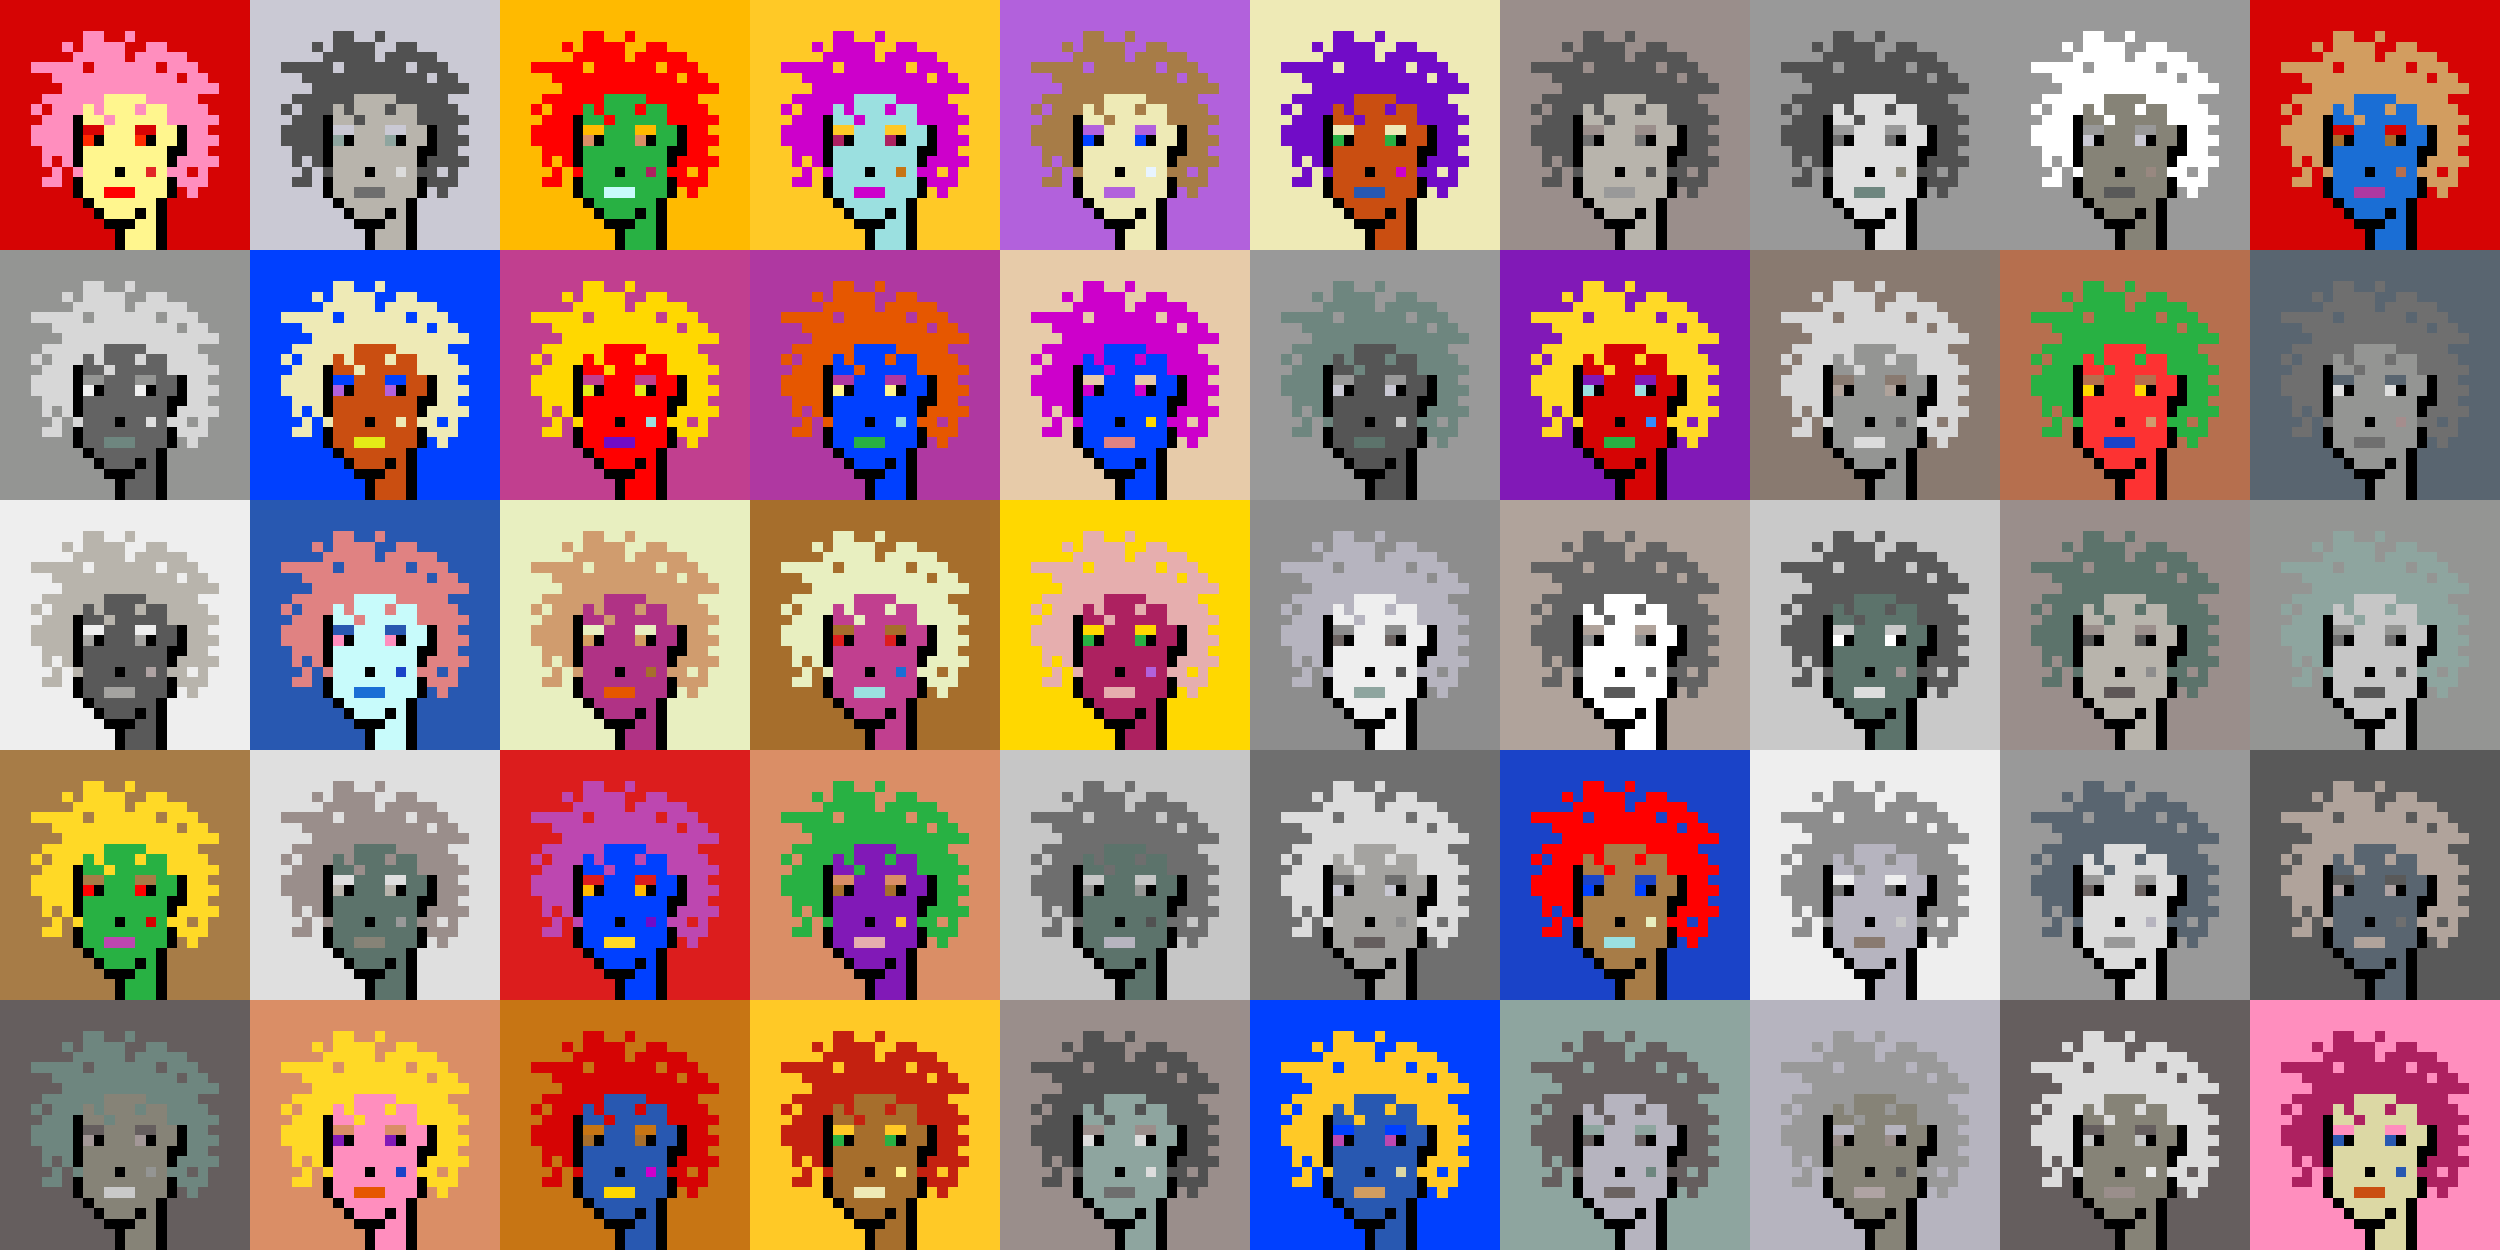
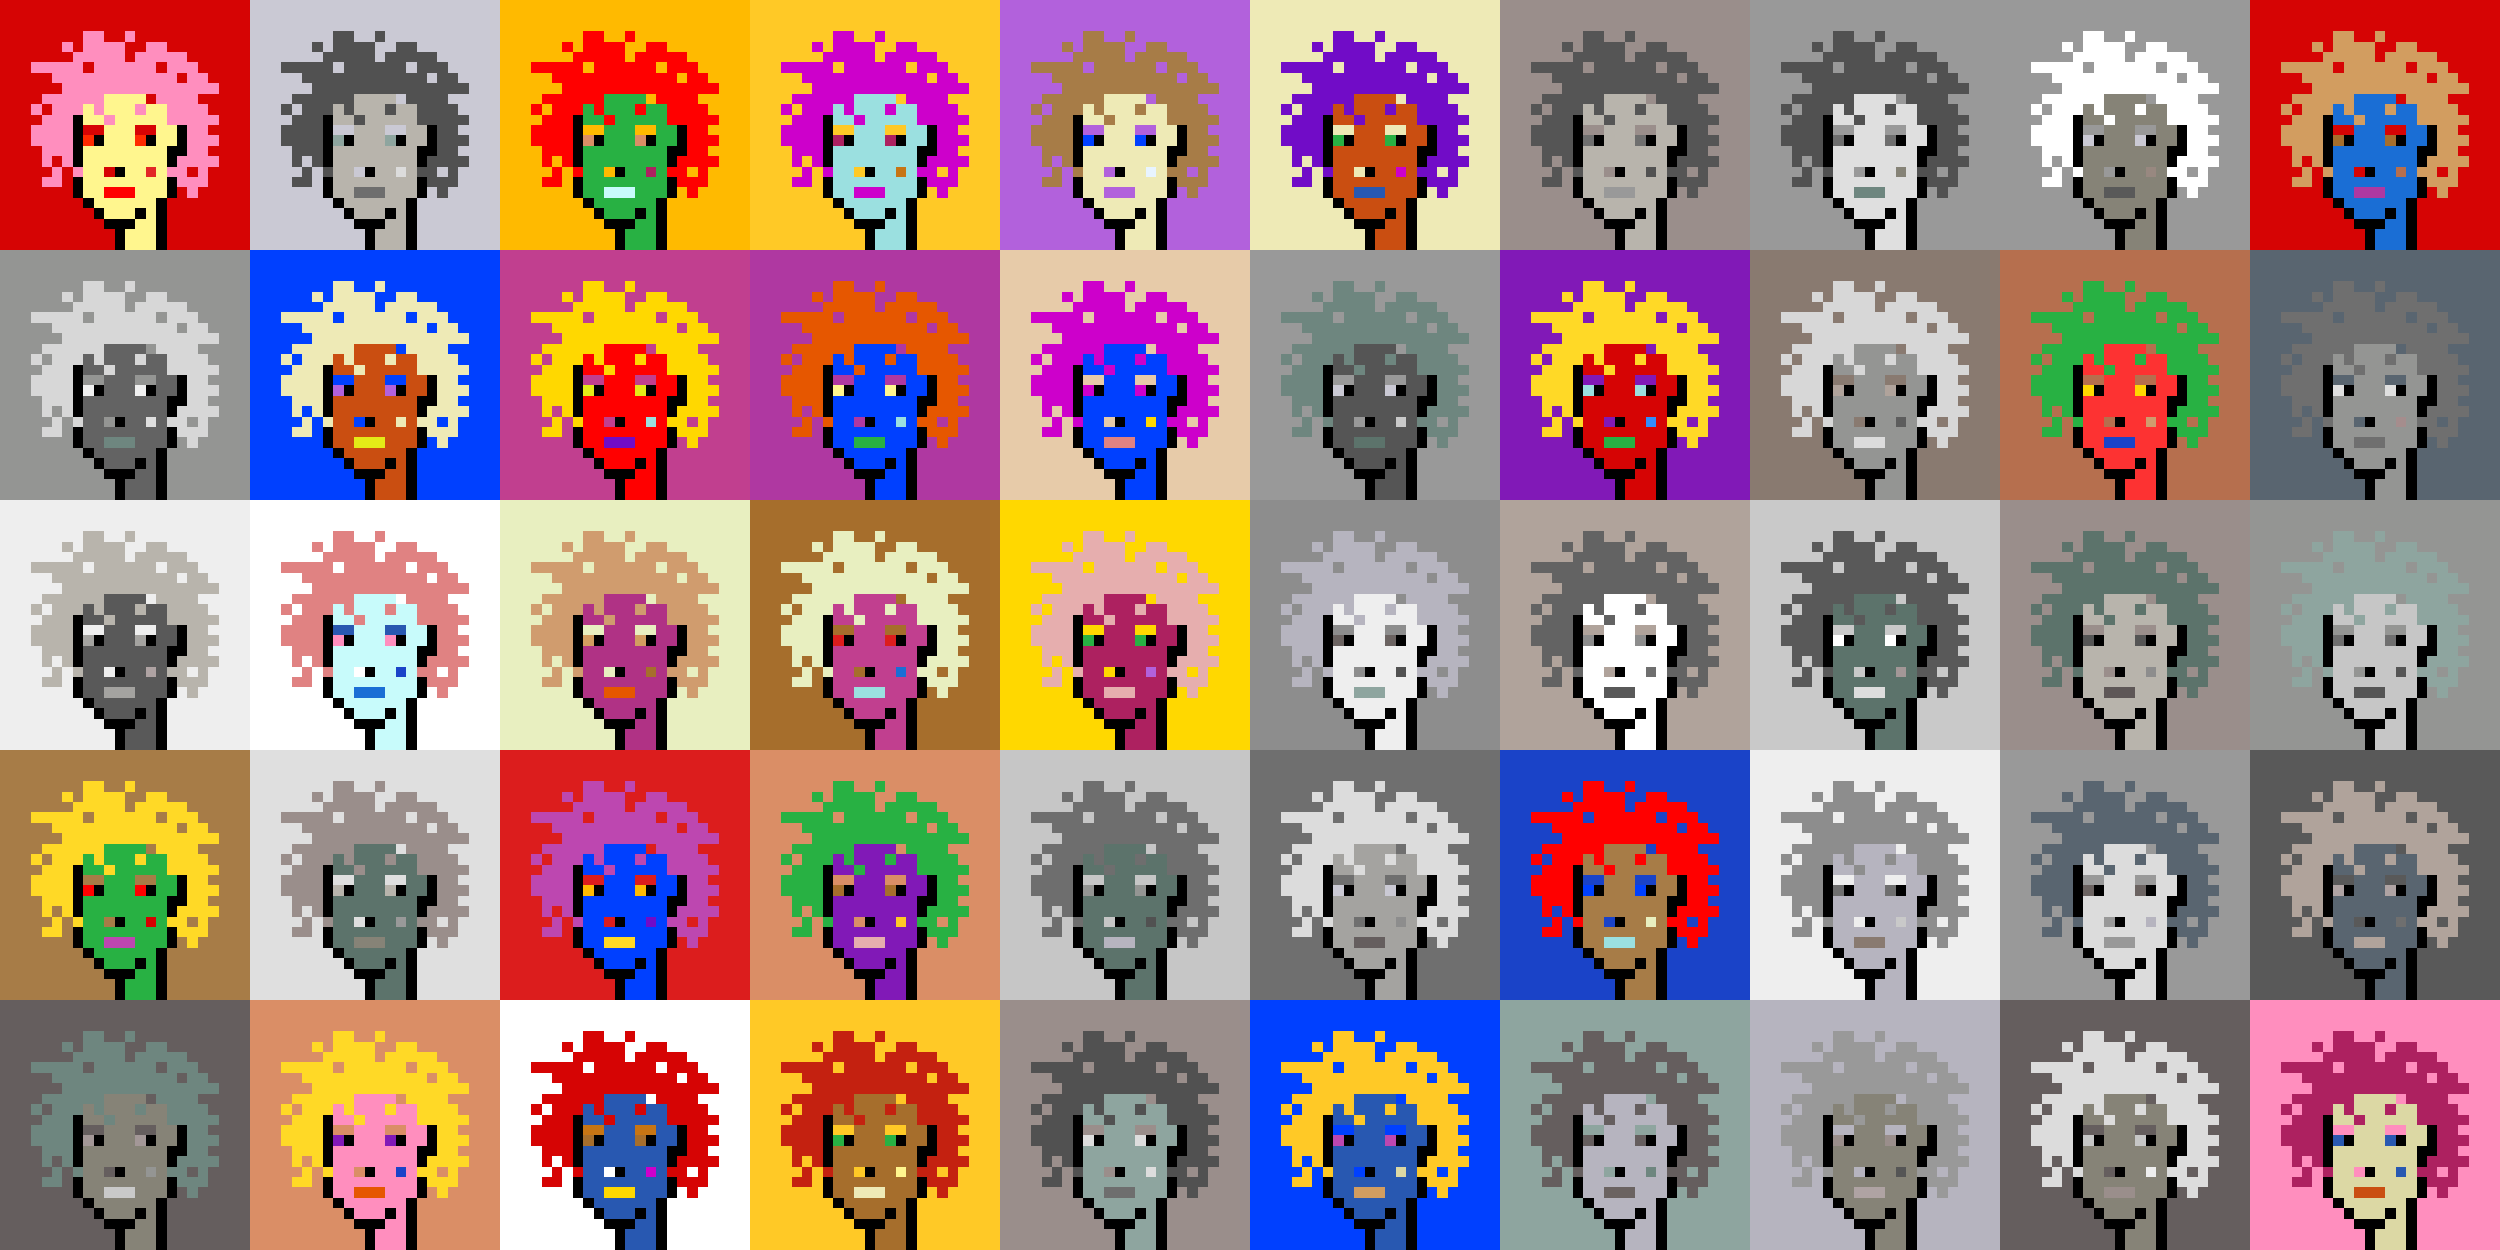
<svg xmlns="http://www.w3.org/2000/svg" shape-rendering="crispEdges" viewBox="0 0 240 120">
  <rect x="0" y="0" width="240" height="120" fill="#333333" stroke="none" />
  <style>rect{width:1px;height:1px}rect.bg{width:24px;height:24px}.c1{fill:#e7cba9}.c2{fill:#da8e66}.c3{fill:#ffd800}.c4{fill:#d60404}.c5{fill:#e86570}.c6{fill:#c77514}.c7{fill:#dc1d1d}.c8{fill:#ffc926}.c9{fill:#1a6ed5}.c10{fill:#d09c6e}.c11{fill:#fff68e}.c12{fill:#d29d60}.c13{fill:#80dbda}.c14{fill:#bd47b0}.c15{fill:#b261dc}.c16{fill:#0040ff}.c17{fill:#1a43c8}.c18{fill:#ff8ebe}.c19{fill:#c28946}.c20{fill:#a77c47}.c21{fill:#ffba00}.c22{fill:#ad2160}.c23{fill:#e25b26}.c24{fill:#c42110}.c25{fill:#b03285}.c26{fill:#ca4e11}.c27{fill:#c13f8f}.c28{fill:#e8efc0}.c29{fill:#b66f4e}.c30{fill:#9be0e0}.c31{fill:#e22626}.c32{fill:#2858b1}.c33{fill:#e8f4ff}.c34{fill:#28b143}.c35{fill:#8119b7}.c36{fill:#a66e2c}.c37{fill:#e4eb17}.c38{fill:#ff0000}.c39{fill:#328dfd}.c40{fill:#e08282}.c41{fill:#dcd8a4}.c42{fill:#d60000}.c43{fill:#cd00cb}.c44{fill:#710cc7}.c45{fill:#dbb180}.c46{fill:#ffd926}.c47{fill:#e6aeae}.c48{fill:#eeeab6}.c49{fill:#e65700}.c50{fill:#c8fbfb}.c51{fill:#af2c7b}.c52{fill:#af38a1}.c53{fill:#ff2a00}.c54{fill:#fd3232}.c55{fill:#a39797}.c56{fill:#ffffff}.c57{fill:#6f6f6f}.c58{fill:#afa3a3}.c59{fill:#655e5e}.c60{fill:#897a70}.c61{fill:#a58d8d}.c62{fill:#f0f0f0}.c63{fill:#949593}.c64{fill:#5c736b}.c65{fill:#596570}.c66{fill:#8d8d8d}.c67{fill:#8ea59f}.c68{fill:#5e5757}.c69{fill:#555555}.c70{fill:#595959}.c71{fill:#5d5d5d}.c72{fill:#b8b4ac}.c73{fill:#b1b1b1}.c74{fill:#b0a39b}.c75{fill:#d7d7d7}.c76{fill:#515151}.c77{fill:#b9b9b9}.c78{fill:#9a8e8b}.c79{fill:#636363}.c80{fill:#c6c6c6}.c81{fill:#dddddd}.c82{fill:#6b6361}.c83{fill:#b4b4b4}.c84{fill:#cac9d4}.c85{fill:#dcdcdc}.c86{fill:#6e867f}.c87{fill:#999999}.c88{fill:#dfdfdf}.c89{fill:#c9c9c9}.c90{fill:#988880}.c91{fill:#b6b4bf}.c92{fill:#868377}.c93{fill:#a4a3a0}.c94{fill:#eeeeee}.c95{fill:#6e6e6e}.c96{fill:#6e984d}.c97{fill:#fff68e}.c98{fill:#000000}.c99{fill:#711010}.c100{fill:#dbb180}.c101{fill:#917656}.c102{fill:#5c8539}.c103{fill:#638596}.c104{fill:#7b7b7b}.c105{fill:#d0d0d0}.c106{fill:#aeaeae}.c107{fill:#5e5e5e}.c108{fill:#727272}.c109{fill:#747474}.c110{fill:#373737}</style>
  <defs>
    <g id="h">
      <rect x="12" y="3" />
      <rect x="9" y="3" />
      <rect x="8" y="3" />
      <rect x="15" y="4" />
      <rect x="14" y="4" />
      <rect x="11" y="4" />
      <rect x="10" y="4" />
      <rect x="9" y="4" />
      <rect x="8" y="4" />
      <rect x="6" y="4" />
      <rect x="17" y="5" />
      <rect x="16" y="5" />
      <rect x="15" y="5" />
      <rect x="14" y="5" />
      <rect x="13" y="5" />
      <rect x="11" y="5" />
      <rect x="10" y="5" />
      <rect x="9" y="5" />
      <rect x="8" y="5" />
      <rect x="7" y="5" />
      <rect x="18" y="6" />
      <rect x="17" y="6" />
      <rect x="16" y="6" />
      <rect x="14" y="6" />
      <rect x="13" y="6" />
      <rect x="12" y="6" />
      <rect x="11" y="6" />
      <rect x="10" y="6" />
      <rect x="9" y="6" />
      <rect x="7" y="6" />
      <rect x="6" y="6" />
      <rect x="5" y="6" />
      <rect x="4" y="6" />
      <rect x="3" y="6" />
      <rect x="19" y="7" />
      <rect x="18" y="7" />
      <rect x="16" y="7" />
      <rect x="15" y="7" />
      <rect x="14" y="7" />
      <rect x="13" y="7" />
      <rect x="12" y="7" />
      <rect x="11" y="7" />
      <rect x="10" y="7" />
      <rect x="9" y="7" />
      <rect x="8" y="7" />
      <rect x="7" y="7" />
      <rect x="6" y="7" />
      <rect x="5" y="7" />
      <rect x="20" y="8" />
      <rect x="19" y="8" />
      <rect x="18" y="8" />
      <rect x="17" y="8" />
      <rect x="16" y="8" />
      <rect x="15" y="8" />
      <rect x="14" y="8" />
      <rect x="13" y="8" />
      <rect x="12" y="8" />
      <rect x="11" y="8" />
      <rect x="10" y="8" />
      <rect x="9" y="8" />
      <rect x="8" y="8" />
      <rect x="7" y="8" />
      <rect x="6" y="8" />
      <rect x="18" y="9" />
      <rect x="17" y="9" />
      <rect x="16" y="9" />
      <rect x="15" y="9" />
-       <rect x="14" y="9" />
      <rect x="9" y="9" />
      <rect x="8" y="9" />
      <rect x="7" y="9" />
      <rect x="6" y="9" />
      <rect x="5" y="9" />
      <rect x="4" y="9" />
      <rect x="19" y="10" />
      <rect x="18" y="10" />
      <rect x="17" y="10" />
      <rect x="16" y="10" />
      <rect x="13" y="10" />
      <rect x="9" y="10" />
      <rect x="7" y="10" />
      <rect x="6" y="10" />
      <rect x="5" y="10" />
      <rect x="3" y="10" />
      <rect x="20" y="11" />
      <rect x="19" y="11" />
      <rect x="18" y="11" />
      <rect x="17" y="11" />
      <rect x="16" y="11" />
      <rect x="10" y="11" />
      <rect x="6" y="11" />
      <rect x="5" y="11" />
      <rect x="4" y="11" />
      <rect x="19" y="12" />
      <rect x="18" y="12" />
      <rect x="6" y="12" />
      <rect x="5" y="12" />
      <rect x="4" y="12" />
      <rect x="3" y="12" />
      <rect x="20" y="13" />
      <rect x="19" y="13" />
      <rect x="18" y="13" />
      <rect x="6" y="13" />
      <rect x="5" y="13" />
      <rect x="4" y="13" />
      <rect x="3" y="13" />
      <rect x="19" y="14" />
      <rect x="18" y="14" />
      <rect x="6" y="14" />
      <rect x="5" y="14" />
      <rect x="4" y="14" />
      <rect x="20" y="15" />
      <rect x="19" y="15" />
      <rect x="18" y="15" />
      <rect x="17" y="15" />
      <rect x="6" y="15" />
      <rect x="4" y="15" />
      <rect x="19" y="16" />
      <rect x="17" y="16" />
      <rect x="16" y="16" />
      <rect x="7" y="16" />
      <rect x="5" y="16" />
      <rect x="19" y="17" />
      <rect x="18" y="17" />
      <rect x="17" y="17" />
      <rect x="5" y="17" />
      <rect x="4" y="17" />
      <rect x="18" y="18" />
    </g>
    <g id="s">
      <rect x="13" y="9" />
      <rect x="12" y="9" />
      <rect x="11" y="9" />
      <rect x="10" y="9" />
      <rect x="15" y="10" />
      <rect x="14" y="10" />
      <rect x="12" y="10" />
      <rect x="11" y="10" />
      <rect x="10" y="10" />
      <rect x="8" y="10" />
      <rect x="15" y="11" />
      <rect x="14" y="11" />
      <rect x="13" y="11" />
      <rect x="12" y="11" />
      <rect x="11" y="11" />
      <rect x="9" y="11" />
      <rect x="8" y="11" />
      <rect x="16" y="12" />
      <rect x="15" y="12" />
      <rect x="12" y="12" />
      <rect x="11" y="12" />
      <rect x="10" y="12" />
      <rect x="16" y="13" />
      <rect x="15" y="13" />
      <rect x="12" y="13" />
      <rect x="11" y="13" />
      <rect x="10" y="13" />
      <rect x="15" y="14" />
      <rect x="14" y="14" />
      <rect x="13" y="14" />
      <rect x="12" y="14" />
      <rect x="11" y="14" />
      <rect x="10" y="14" />
      <rect x="9" y="14" />
      <rect x="8" y="14" />
      <rect x="15" y="15" />
      <rect x="14" y="15" />
      <rect x="13" y="15" />
      <rect x="12" y="15" />
      <rect x="11" y="15" />
      <rect x="10" y="15" />
      <rect x="9" y="15" />
      <rect x="8" y="15" />
      <rect x="15" y="16" />
      <rect x="13" y="16" />
      <rect x="12" y="16" />
-       <rect x="10" y="16" />
      <rect x="9" y="16" />
      <rect x="8" y="16" />
      <rect x="15" y="17" />
      <rect x="14" y="17" />
      <rect x="13" y="17" />
      <rect x="12" y="17" />
      <rect x="11" y="17" />
      <rect x="10" y="17" />
      <rect x="9" y="17" />
      <rect x="8" y="17" />
      <rect x="15" y="18" />
      <rect x="14" y="18" />
      <rect x="13" y="18" />
      <rect x="9" y="18" />
      <rect x="8" y="18" />
      <rect x="14" y="19" />
      <rect x="13" y="19" />
      <rect x="12" y="19" />
      <rect x="11" y="19" />
      <rect x="10" y="19" />
      <rect x="9" y="19" />
      <rect x="14" y="20" />
      <rect x="12" y="20" />
      <rect x="11" y="20" />
      <rect x="10" y="20" />
      <rect x="14" y="21" />
      <rect x="13" y="21" />
      <rect x="14" y="22" />
      <rect x="13" y="22" />
      <rect x="12" y="22" />
      <rect x="14" y="23" />
      <rect x="13" y="23" />
      <rect x="12" y="23" />
    </g>
    <g id="o">
      <rect x="7" y="11" />
      <rect x="17" y="12" />
      <rect x="7" y="12" />
      <rect x="17" y="13" />
      <rect x="14" y="13" />
      <rect x="9" y="13" />
      <rect x="7" y="13" />
      <rect x="17" y="14" />
      <rect x="16" y="14" />
      <rect x="7" y="14" />
      <rect x="16" y="15" />
      <rect x="7" y="15" />
      <rect x="11" y="16" />
      <rect x="16" y="17" />
      <rect x="7" y="17" />
      <rect x="16" y="18" />
      <rect x="7" y="18" />
      <rect x="15" y="19" />
      <rect x="8" y="19" />
      <rect x="15" y="20" />
      <rect x="13" y="20" />
      <rect x="9" y="20" />
      <rect x="15" y="21" />
      <rect x="12" y="21" />
      <rect x="11" y="21" />
      <rect x="10" y="21" />
      <rect x="15" y="22" />
      <rect x="11" y="22" />
      <rect x="15" y="23" />
      <rect x="11" y="23" />
    </g>
    <g id="de">
      <rect x="14" y="12" />
      <rect x="13" y="12" />
      <rect x="9" y="12" />
      <rect x="8" y="12" />
    </g>
    <g id="le">
      <rect x="13" y="13" />
      <rect x="8" y="13" />
    </g>
    <g id="l">
      <rect x="12" y="18" />
      <rect x="11" y="18" />
      <rect x="10" y="18" />
    </g>
    <g id="m">
      <rect x="14" y="16" />
    </g>
  </defs>
  <g transform="translate(0, 0)">
    <rect class="bg c4" />
    <use href="#h" class="c18" />
    <use href="#s" class="c11" />
    <use href="#de" class="c4" />
    <use href="#le" class="c53" />
    <use href="#m" class="c31" />
    <use href="#l" class="c38" />
    <use href="#o" fill="black" />
  </g>
  <g transform="translate(24, 0)">
    <rect class="bg c84" />
    <use href="#h" class="c76" />
    <use href="#s" class="c72" />
    <use href="#de" class="c84" />
    <use href="#le" class="c67" />
    <use href="#m" class="c85" />
    <use href="#l" class="c95" />
    <use href="#o" fill="black" />
  </g>
  <g transform="translate(48, 0)">
    <rect class="bg c21" />
    <use href="#h" class="c38" />
    <use href="#s" class="c34" />
    <use href="#de" class="c21" />
    <use href="#le" class="c2" />
    <use href="#m" class="c22" />
    <use href="#l" class="c50" />
    <use href="#o" fill="black" />
  </g>
  <g transform="translate(72, 0)">
    <rect class="bg c8" />
    <use href="#h" class="c43" />
    <use href="#s" class="c30" />
    <use href="#de" class="c8" />
    <use href="#le" class="c22" />
    <use href="#m" class="c6" />
    <use href="#l" class="c43" />
    <use href="#o" fill="black" />
  </g>
  <g transform="translate(96, 0)">
    <rect class="bg c15" />
    <use href="#h" class="c20" />
    <use href="#s" class="c48" />
    <use href="#de" class="c15" />
    <use href="#le" class="c16" />
    <use href="#m" class="c33" />
    <use href="#l" class="c15" />
    <use href="#o" fill="black" />
  </g>
  <g transform="translate(120, 0)">
    <rect class="bg c48" />
    <use href="#h" class="c44" />
    <use href="#s" class="c26" />
    <use href="#de" class="c48" />
    <use href="#le" class="c34" />
    <use href="#m" class="c43" />
    <use href="#l" class="c32" />
    <use href="#o" fill="black" />
  </g>
  <g transform="translate(144, 0)">
    <rect class="bg c78" />
    <use href="#h" class="c69" />
    <use href="#s" class="c72" />
    <use href="#de" class="c78" />
    <use href="#le" class="c57" />
    <use href="#m" class="c76" />
    <use href="#l" class="c87" />
    <use href="#o" fill="black" />
  </g>
  <g transform="translate(168, 0)">
    <rect class="bg c87" />
    <use href="#h" class="c76" />
    <use href="#s" class="c88" />
    <use href="#de" class="c87" />
    <use href="#le" class="c95" />
    <use href="#m" class="c92" />
    <use href="#l" class="c86" />
    <use href="#o" fill="black" />
  </g>
  <g transform="translate(192, 0)">
    <rect class="bg c87" />
    <use href="#h" class="c56" />
    <use href="#s" class="c92" />
    <use href="#de" class="c87" />
    <use href="#le" class="c84" />
    <use href="#m" class="c90" />
    <use href="#l" class="c70" />
    <use href="#o" fill="black" />
  </g>
  <g transform="translate(216, 0)">
    <rect class="bg c4" />
    <use href="#h" class="c12" />
    <use href="#s" class="c9" />
    <use href="#de" class="c4" />
    <use href="#le" class="c36" />
    <use href="#m" class="c29" />
    <use href="#l" class="c52" />
    <use href="#o" fill="black" />
  </g>
  <g transform="translate(0, 24)">
    <rect class="bg c63" />
    <use href="#h" class="c75" />
    <use href="#s" class="c79" />
    <use href="#de" class="c63" />
    <use href="#le" class="c62" />
    <use href="#m" class="c88" />
    <use href="#l" class="c86" />
    <use href="#o" fill="black" />
  </g>
  <g transform="translate(24, 24)">
    <rect class="bg c16" />
    <use href="#h" class="c48" />
    <use href="#s" class="c26" />
    <use href="#de" class="c16" />
    <use href="#le" class="c15" />
    <use href="#m" class="c48" />
    <use href="#l" class="c37" />
    <use href="#o" fill="black" />
  </g>
  <g transform="translate(48, 24)">
    <rect class="bg c27" />
    <use href="#h" class="c3" />
    <use href="#s" class="c38" />
    <use href="#de" class="c27" />
    <use href="#le" class="c37" />
    <use href="#m" class="c30" />
    <use href="#l" class="c44" />
    <use href="#o" fill="black" />
  </g>
  <g transform="translate(72, 24)">
    <rect class="bg c52" />
    <use href="#h" class="c49" />
    <use href="#s" class="c16" />
    <use href="#de" class="c52" />
    <use href="#le" class="c11" />
    <use href="#m" class="c30" />
    <use href="#l" class="c34" />
    <use href="#o" fill="black" />
  </g>
  <g transform="translate(96, 24)">
    <rect class="bg c1" />
    <use href="#h" class="c43" />
    <use href="#s" class="c16" />
    <use href="#de" class="c1" />
    <use href="#le" class="c43" />
    <use href="#m" class="c3" />
    <use href="#l" class="c40" />
    <use href="#o" fill="black" />
  </g>
  <g transform="translate(120, 24)">
    <rect class="bg c87" />
    <use href="#h" class="c86" />
    <use href="#s" class="c69" />
    <use href="#de" class="c87" />
    <use href="#le" class="c84" />
    <use href="#m" class="c89" />
    <use href="#l" class="c64" />
    <use href="#o" fill="black" />
  </g>
  <g transform="translate(144, 24)">
    <rect class="bg c35" />
    <use href="#h" class="c46" />
    <use href="#s" class="c4" />
    <use href="#de" class="c35" />
    <use href="#le" class="c30" />
    <use href="#m" class="c39" />
    <use href="#l" class="c34" />
    <use href="#o" fill="black" />
  </g>
  <g transform="translate(168, 24)">
    <rect class="bg c60" />
    <use href="#h" class="c75" />
    <use href="#s" class="c63" />
    <use href="#de" class="c60" />
    <use href="#le" class="c74" />
    <use href="#m" class="c71" />
    <use href="#l" class="c85" />
    <use href="#o" fill="black" />
  </g>
  <g transform="translate(192, 24)">
    <rect class="bg c29" />
    <use href="#h" class="c34" />
    <use href="#s" class="c54" />
    <use href="#de" class="c29" />
    <use href="#le" class="c3" />
    <use href="#m" class="c10" />
    <use href="#l" class="c17" />
    <use href="#o" fill="black" />
  </g>
  <g transform="translate(216, 24)">
    <rect class="bg c65" />
    <use href="#h" class="c57" />
    <use href="#s" class="c63" />
    <use href="#de" class="c65" />
    <use href="#le" class="c88" />
    <use href="#m" class="c61" />
    <use href="#l" class="c57" />
    <use href="#o" fill="black" />
  </g>
  <g transform="translate(0, 48)">
    <rect class="bg c94" />
    <use href="#h" class="c72" />
    <use href="#s" class="c70" />
    <use href="#de" class="c94" />
    <use href="#le" class="c93" />
    <use href="#m" class="c58" />
    <use href="#l" class="c93" />
    <use href="#o" fill="black" />
  </g>
  <g transform="translate(24, 48)">
-     <rect class="bg c32" />
    <use href="#h" class="c40" />
    <use href="#s" class="c50" />
    <use href="#de" class="c32" />
    <use href="#le" class="c18" />
    <use href="#m" class="c17" />
    <use href="#l" class="c9" />
    <use href="#o" fill="black" />
  </g>
  <g transform="translate(48, 48)">
    <rect class="bg c28" />
    <use href="#h" class="c10" />
    <use href="#s" class="c25" />
    <use href="#de" class="c28" />
    <use href="#le" class="c12" />
    <use href="#m" class="c36" />
    <use href="#l" class="c49" />
    <use href="#o" fill="black" />
  </g>
  <g transform="translate(72, 48)">
    <rect class="bg c36" />
    <use href="#h" class="c28" />
    <use href="#s" class="c27" />
    <use href="#de" class="c36" />
    <use href="#le" class="c7" />
    <use href="#m" class="c9" />
    <use href="#l" class="c30" />
    <use href="#o" fill="black" />
  </g>
  <g transform="translate(96, 48)">
    <rect class="bg c3" />
    <use href="#h" class="c47" />
    <use href="#s" class="c22" />
    <use href="#de" class="c3" />
    <use href="#le" class="c34" />
    <use href="#m" class="c15" />
    <use href="#l" class="c47" />
    <use href="#o" fill="black" />
  </g>
  <g transform="translate(120, 48)">
    <rect class="bg c66" />
    <use href="#h" class="c91" />
    <use href="#s" class="c94" />
    <use href="#de" class="c66" />
    <use href="#le" class="c82" />
    <use href="#m" class="c76" />
    <use href="#l" class="c67" />
    <use href="#o" fill="black" />
  </g>
  <g transform="translate(144, 48)">
    <rect class="bg c74" />
    <use href="#h" class="c79" />
    <use href="#s" class="c56" />
    <use href="#de" class="c74" />
    <use href="#le" class="c66" />
    <use href="#m" class="c57" />
    <use href="#l" class="c70" />
    <use href="#o" fill="black" />
  </g>
  <g transform="translate(168, 48)">
    <rect class="bg c89" />
    <use href="#h" class="c70" />
    <use href="#s" class="c64" />
    <use href="#de" class="c89" />
    <use href="#le" class="c56" />
    <use href="#m" class="c55" />
    <use href="#l" class="c81" />
    <use href="#o" fill="black" />
  </g>
  <g transform="translate(192, 48)">
    <rect class="bg c78" />
    <use href="#h" class="c64" />
    <use href="#s" class="c72" />
    <use href="#de" class="c78" />
    <use href="#le" class="c69" />
    <use href="#m" class="c66" />
    <use href="#l" class="c68" />
    <use href="#o" fill="black" />
  </g>
  <g transform="translate(216, 48)">
    <rect class="bg c63" />
    <use href="#h" class="c67" />
    <use href="#s" class="c80" />
    <use href="#de" class="c63" />
    <use href="#le" class="c57" />
    <use href="#m" class="c69" />
    <use href="#l" class="c69" />
    <use href="#o" fill="black" />
  </g>
  <g transform="translate(0, 72)">
    <rect class="bg c20" />
    <use href="#h" class="c46" />
    <use href="#s" class="c34" />
    <use href="#de" class="c20" />
    <use href="#le" class="c38" />
    <use href="#m" class="c42" />
    <use href="#l" class="c14" />
    <use href="#o" fill="black" />
  </g>
  <g transform="translate(24, 72)">
    <rect class="bg c88" />
    <use href="#h" class="c78" />
    <use href="#s" class="c64" />
    <use href="#de" class="c88" />
    <use href="#le" class="c72" />
    <use href="#m" class="c87" />
    <use href="#l" class="c92" />
    <use href="#o" fill="black" />
  </g>
  <g transform="translate(48, 72)">
    <rect class="bg c7" />
    <use href="#h" class="c14" />
    <use href="#s" class="c16" />
    <use href="#de" class="c7" />
    <use href="#le" class="c21" />
    <use href="#m" class="c44" />
    <use href="#l" class="c46" />
    <use href="#o" fill="black" />
  </g>
  <g transform="translate(72, 72)">
    <rect class="bg c2" />
    <use href="#h" class="c34" />
    <use href="#s" class="c35" />
    <use href="#de" class="c2" />
    <use href="#le" class="c36" />
    <use href="#m" class="c8" />
    <use href="#l" class="c47" />
    <use href="#o" fill="black" />
  </g>
  <g transform="translate(96, 72)">
    <rect class="bg c80" />
    <use href="#h" class="c95" />
    <use href="#s" class="c64" />
    <use href="#de" class="c80" />
    <use href="#le" class="c63" />
    <use href="#m" class="c76" />
    <use href="#l" class="c91" />
    <use href="#o" fill="black" />
  </g>
  <g transform="translate(120, 72)">
    <rect class="bg c57" />
    <use href="#h" class="c85" />
    <use href="#s" class="c93" />
    <use href="#de" class="c57" />
    <use href="#le" class="c84" />
    <use href="#m" class="c66" />
    <use href="#l" class="c59" />
    <use href="#o" fill="black" />
  </g>
  <g transform="translate(144, 72)">
    <rect class="bg c17" />
    <use href="#h" class="c38" />
    <use href="#s" class="c20" />
    <use href="#de" class="c17" />
    <use href="#le" class="c16" />
    <use href="#m" class="c28" />
    <use href="#l" class="c30" />
    <use href="#o" fill="black" />
  </g>
  <g transform="translate(168, 72)">
    <rect class="bg c94" />
    <use href="#h" class="c66" />
    <use href="#s" class="c91" />
    <use href="#de" class="c94" />
    <use href="#le" class="c57" />
    <use href="#m" class="c89" />
    <use href="#l" class="c60" />
    <use href="#o" fill="black" />
  </g>
  <g transform="translate(192, 72)">
    <rect class="bg c87" />
    <use href="#h" class="c65" />
    <use href="#s" class="c85" />
    <use href="#de" class="c87" />
    <use href="#le" class="c82" />
    <use href="#m" class="c91" />
    <use href="#l" class="c87" />
    <use href="#o" fill="black" />
  </g>
  <g transform="translate(216, 72)">
    <rect class="bg c70" />
    <use href="#h" class="c74" />
    <use href="#s" class="c65" />
    <use href="#de" class="c70" />
    <use href="#le" class="c58" />
    <use href="#m" class="c57" />
    <use href="#l" class="c74" />
    <use href="#o" fill="black" />
  </g>
  <g transform="translate(0, 96)">
    <rect class="bg c59" />
    <use href="#h" class="c86" />
    <use href="#s" class="c92" />
    <use href="#de" class="c59" />
    <use href="#le" class="c55" />
    <use href="#m" class="c63" />
    <use href="#l" class="c89" />
    <use href="#o" fill="black" />
  </g>
  <g transform="translate(24, 96)">
    <rect class="bg c2" />
    <use href="#h" class="c46" />
    <use href="#s" class="c18" />
    <use href="#de" class="c2" />
    <use href="#le" class="c35" />
    <use href="#m" class="c17" />
    <use href="#l" class="c49" />
    <use href="#o" fill="black" />
  </g>
  <g transform="translate(48, 96)">
-     <rect class="bg c6" />
    <use href="#h" class="c4" />
    <use href="#s" class="c32" />
    <use href="#de" class="c6" />
    <use href="#le" class="c36" />
    <use href="#m" class="c43" />
    <use href="#l" class="c3" />
    <use href="#o" fill="black" />
  </g>
  <g transform="translate(72, 96)">
    <rect class="bg c8" />
    <use href="#h" class="c24" />
    <use href="#s" class="c36" />
    <use href="#de" class="c8" />
    <use href="#le" class="c34" />
    <use href="#m" class="c11" />
    <use href="#l" class="c48" />
    <use href="#o" fill="black" />
  </g>
  <g transform="translate(96, 96)">
    <rect class="bg c78" />
    <use href="#h" class="c76" />
    <use href="#s" class="c67" />
    <use href="#de" class="c78" />
    <use href="#le" class="c81" />
    <use href="#m" class="c81" />
    <use href="#l" class="c95" />
    <use href="#o" fill="black" />
  </g>
  <g transform="translate(120, 96)">
    <rect class="bg c16" />
    <use href="#h" class="c8" />
    <use href="#s" class="c32" />
    <use href="#de" class="c16" />
    <use href="#le" class="c14" />
    <use href="#m" class="c41" />
    <use href="#l" class="c12" />
    <use href="#o" fill="black" />
  </g>
  <g transform="translate(144, 96)">
    <rect class="bg c67" />
    <use href="#h" class="c59" />
    <use href="#s" class="c91" />
    <use href="#de" class="c67" />
    <use href="#le" class="c59" />
    <use href="#m" class="c86" />
    <use href="#l" class="c82" />
    <use href="#o" fill="black" />
  </g>
  <g transform="translate(168, 96)">
    <rect class="bg c91" />
    <use href="#h" class="c87" />
    <use href="#s" class="c92" />
    <use href="#de" class="c91" />
    <use href="#le" class="c78" />
    <use href="#m" class="c69" />
    <use href="#l" class="c58" />
    <use href="#o" fill="black" />
  </g>
  <g transform="translate(192, 96)">
    <rect class="bg c59" />
    <use href="#h" class="c85" />
    <use href="#s" class="c92" />
    <use href="#de" class="c59" />
    <use href="#le" class="c80" />
    <use href="#m" class="c94" />
    <use href="#l" class="c78" />
    <use href="#o" fill="black" />
  </g>
  <g transform="translate(216, 96)">
    <rect class="bg c18" />
    <use href="#h" class="c22" />
    <use href="#s" class="c41" />
    <use href="#de" class="c18" />
    <use href="#le" class="c32" />
    <use href="#m" class="c32" />
    <use href="#l" class="c26" />
    <use href="#o" fill="black" />
  </g>
</svg>